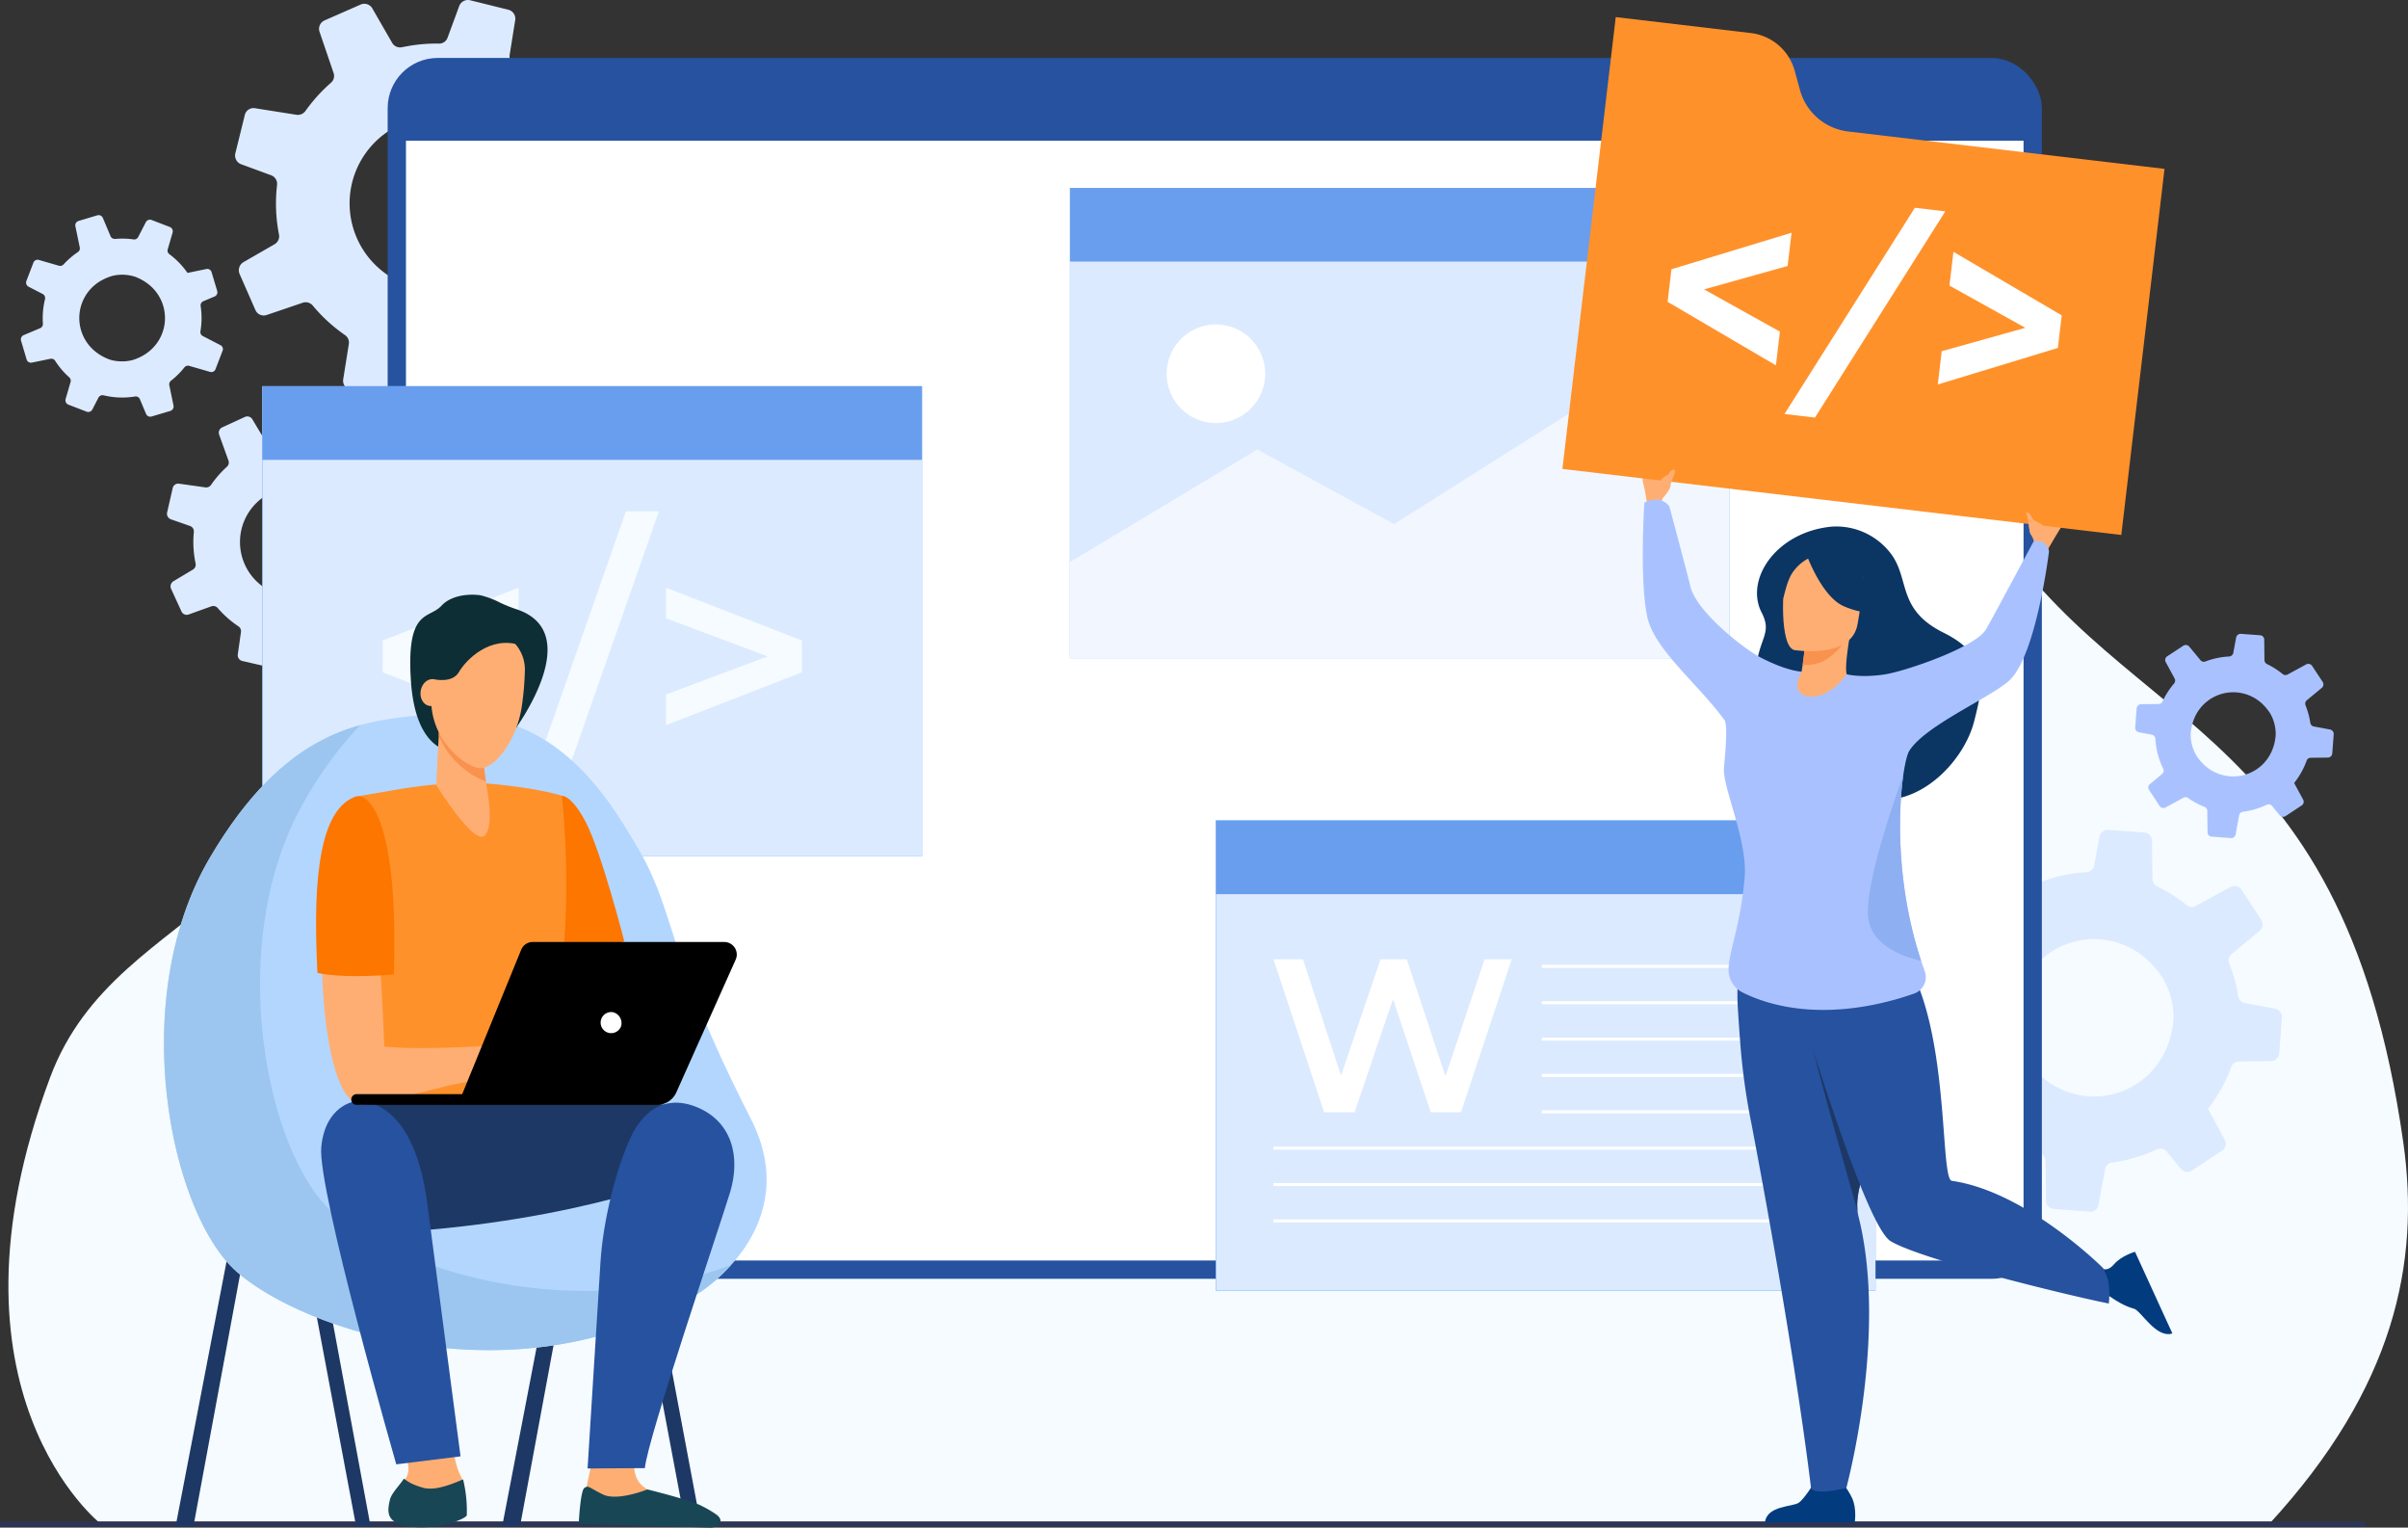
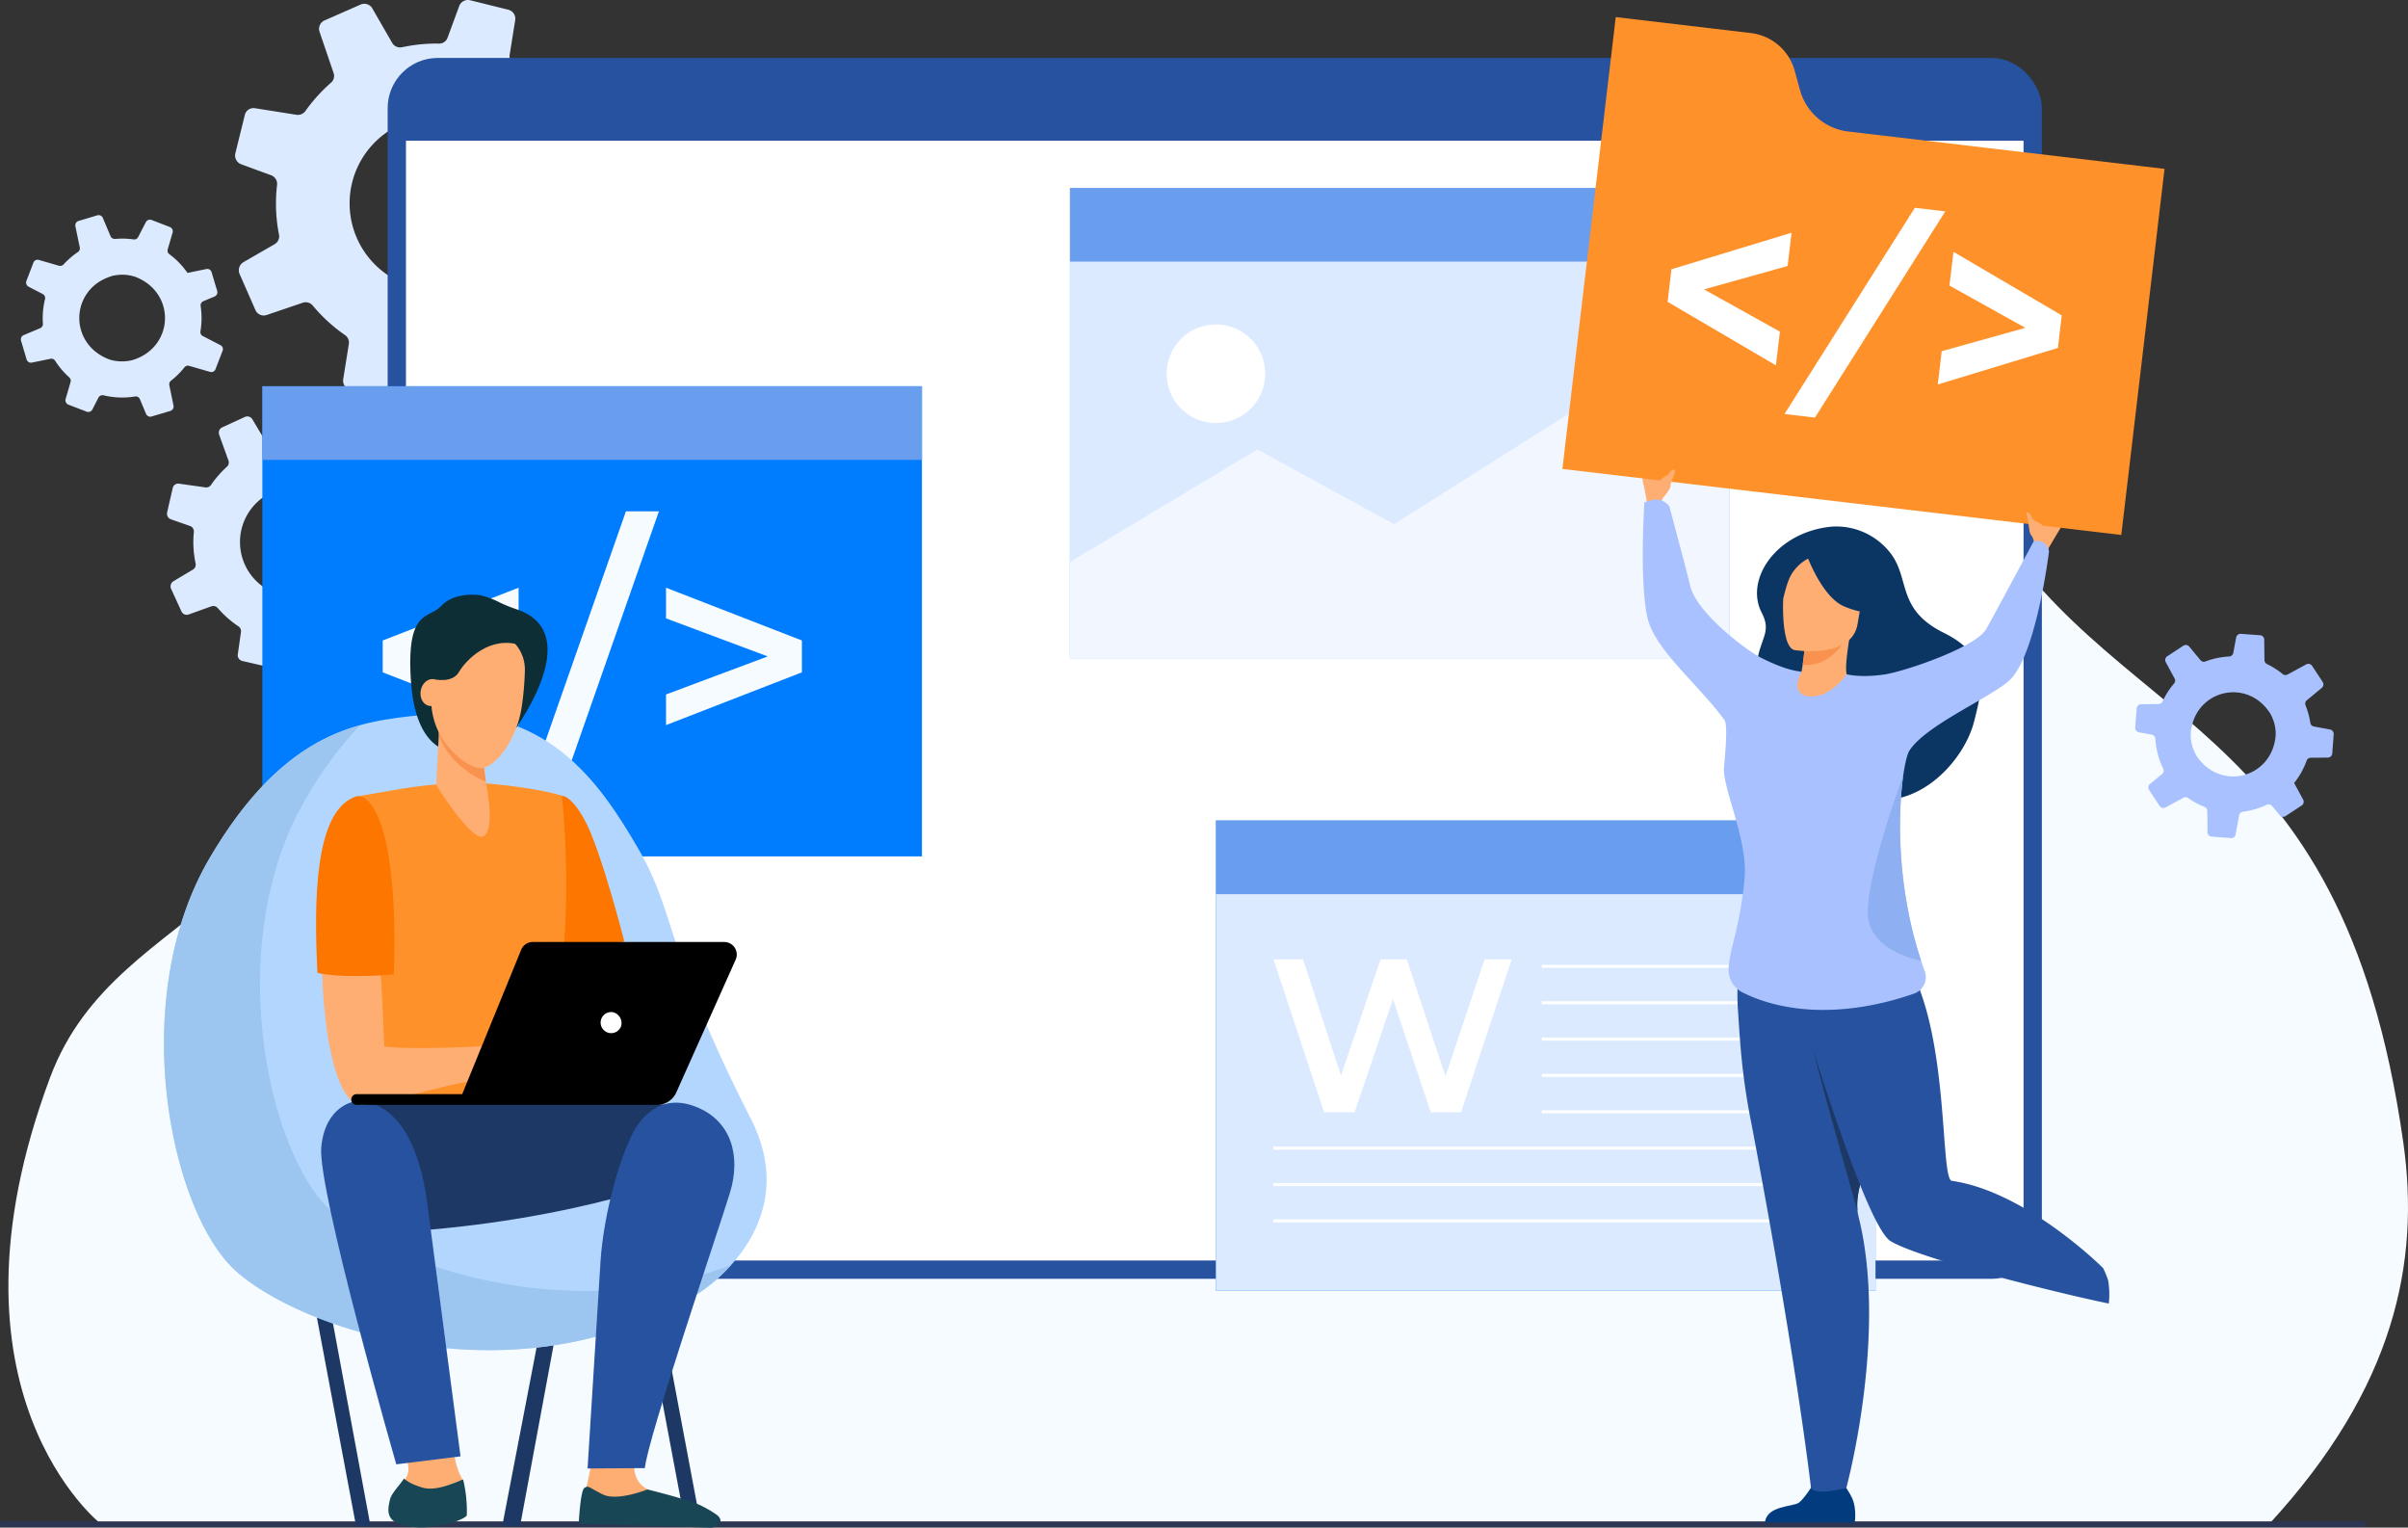
<svg xmlns="http://www.w3.org/2000/svg" width="789.063" height="500.452" viewBox="0 0 789.063 500.452">
  <rect x="0" y="0" width="789.063" height="500.452" fill="#333333" stroke="none" />
  <g id="Group_42390" data-name="Group 42390" transform="translate(-13.627 -15.201)">
    <path id="Path_31245" data-name="Path 31245" d="M46.288,504.517S-8.98,461.355,29.557,358.183c22.719-60.825,99.36-51.486,95.483-160.732S191.8,40.583,318.441,90.166c91.39,35.783,228.427-126.123,341.713,77.41,43.693,78.5,120.158,68.328,140.515,211.885,5.565,39.239-2.782,80.321-44.012,125.055Z" transform="translate(0.48 10.022)" fill="#f5fbff" />
    <g id="Group_42373" data-name="Group 42373" transform="translate(639.751 222.84)">
-       <path id="Path_31246" data-name="Path 31246" d="M549.27,346.023l10.967-5.944a2.764,2.764,0,0,1,2.88.178q1.624,1.144,3.365,2.17a46.58,46.58,0,0,0,6.606,3.239,2.727,2.727,0,0,1,1.75,2.529l.147,13.035a2.678,2.678,0,0,0,2.5,2.653l11.885.9a2.649,2.649,0,0,0,2.795-2.146l2.19-11.8a2.66,2.66,0,0,1,2.328-2.183,48.232,48.232,0,0,0,14.581-4.276,2.744,2.744,0,0,1,3.263.735l4.642,5.637a2.774,2.774,0,0,0,3.623.552l9.872-6.526a2.445,2.445,0,0,0,.536-.457,2.658,2.658,0,0,0,.356-3.075l-4.43-8.2-1.084-2a47.9,47.9,0,0,0,3.82-5.554,48.448,48.448,0,0,0,3.826-8.14,2.656,2.656,0,0,1,2.483-1.777l10.5-.107a2.756,2.756,0,0,0,2.719-2.554l.687-9.086.19-2.6a2.793,2.793,0,0,0-2.268-2.962l-9.862-1.838a2.653,2.653,0,0,1-2.189-2.236,47.879,47.879,0,0,0-2.613-9.892,8,8,0,0,0-.3-.808,1.491,1.491,0,0,1-.091-.275,2.72,2.72,0,0,1,.9-2.879l9.136-7.558a1.932,1.932,0,0,0,.287-.272,2.769,2.769,0,0,0,.259-3.339l-6.491-9.85a2.752,2.752,0,0,0-3.6-.9l-11.436,6.205a2.661,2.661,0,0,1-3-.3,48.626,48.626,0,0,0-6.076-4.222q-1.724-1.015-3.5-1.867a2.806,2.806,0,0,1-1.582-2.493l-.145-12.529a2.676,2.676,0,0,0-2.473-2.64l-11.759-.87a2.8,2.8,0,0,0-2.968,2.28l-1.735,9.338a2.746,2.746,0,0,1-2.539,2.249,48.037,48.037,0,0,0-14.5,3.042,2.732,2.732,0,0,1-3.105-.815l-6.807-8.238a2.826,2.826,0,0,0-3.714-.558l-9.819,6.462a2.7,2.7,0,0,0-.889,3.551l.254.482,5.152,9.521a2.76,2.76,0,0,1-.342,3.132l-.007.011a47.853,47.853,0,0,0-4.924,6.893c-.78,1.326-1.475,2.669-2.124,4.041a2.708,2.708,0,0,1-2.433,1.585l-10.659.108a2.8,2.8,0,0,0-2.77,2.587l-.873,11.709a3.083,3.083,0,0,0,.1.959,2.791,2.791,0,0,0,2.137,1.951l7.881,1.447a2.785,2.785,0,0,1,2.081,1.777,2.985,2.985,0,0,1,.156.756,47.89,47.89,0,0,0,4.79,18.325,2.68,2.68,0,0,1-.7,3.264l-7.4,6.114a2.742,2.742,0,0,0-.545,3.611l.149.23,6.318,9.607A2.79,2.79,0,0,0,549.27,346.023Zm60.308-62.378a32.1,32.1,0,0,1,3.707,4.677,25.186,25.186,0,0,1,3.443,13.285c-.029.425-.069.843-.11,1.261-2.8,25.422-33.948,33.2-48.331,11.612a26.1,26.1,0,0,1-3.587-11.348,17.037,17.037,0,0,1,0-2.526,29.6,29.6,0,0,1,2.429-9.766A25.84,25.84,0,0,1,609.578,283.645Z" transform="translate(-530.654 -175.47)" fill="#dceaff" />
      <path id="Path_31247" data-name="Path 31247" d="M601.334,243.546l5.867-3.18a1.478,1.478,0,0,1,1.54.1q.868.612,1.8,1.16a24.767,24.767,0,0,0,3.535,1.733,1.459,1.459,0,0,1,.935,1.354l.079,6.973a1.435,1.435,0,0,0,1.336,1.421l6.359.48a1.417,1.417,0,0,0,1.494-1.148l1.172-6.314a1.424,1.424,0,0,1,1.245-1.169,25.751,25.751,0,0,0,7.8-2.288,1.468,1.468,0,0,1,1.745.394l2.484,3.015a1.485,1.485,0,0,0,1.939.3l5.281-3.491a1.275,1.275,0,0,0,.287-.245,1.423,1.423,0,0,0,.191-1.645l-2.371-4.385-.58-1.068a25.793,25.793,0,0,0,4.091-7.325,1.421,1.421,0,0,1,1.328-.951l5.618-.058a1.472,1.472,0,0,0,1.453-1.366l.368-4.861.1-1.393a1.5,1.5,0,0,0-1.214-1.585l-5.276-.983a1.419,1.419,0,0,1-1.171-1.2,25.63,25.63,0,0,0-1.4-5.292,4.387,4.387,0,0,0-.16-.432.8.8,0,0,1-.048-.147,1.455,1.455,0,0,1,.483-1.54l4.889-4.044a1.1,1.1,0,0,0,.154-.145,1.483,1.483,0,0,0,.138-1.786l-3.472-5.27a1.474,1.474,0,0,0-1.929-.484L641.311,200a1.423,1.423,0,0,1-1.6-.159,25.941,25.941,0,0,0-3.25-2.259q-.923-.543-1.871-1a1.5,1.5,0,0,1-.845-1.335l-.077-6.7a1.433,1.433,0,0,0-1.324-1.412l-6.291-.465a1.5,1.5,0,0,0-1.588,1.219l-.929,5a1.47,1.47,0,0,1-1.358,1.2,25.749,25.749,0,0,0-7.759,1.628,1.46,1.46,0,0,1-1.66-.436l-3.643-4.407a1.509,1.509,0,0,0-1.986-.3l-5.253,3.457a1.444,1.444,0,0,0-.476,1.9l.137.258,2.755,5.094a1.474,1.474,0,0,1-.183,1.675l0,.007a25.5,25.5,0,0,0-2.634,3.688c-.417.708-.79,1.428-1.136,2.162a1.45,1.45,0,0,1-1.3.848l-5.7.058a1.5,1.5,0,0,0-1.482,1.383l-.466,6.265a1.623,1.623,0,0,0,.053.513,1.491,1.491,0,0,0,1.142,1.044l4.217.774a1.491,1.491,0,0,1,1.114.951,1.634,1.634,0,0,1,.083.4,25.6,25.6,0,0,0,2.561,9.8,1.443,1.443,0,0,1-.2,1.573,1.616,1.616,0,0,1-.178.173l-3.961,3.272a1.467,1.467,0,0,0-.292,1.932l.08.122,3.38,5.141A1.493,1.493,0,0,0,601.334,243.546ZM633.6,210.174a17.2,17.2,0,0,1,1.984,2.5,13.468,13.468,0,0,1,1.842,7.107c-.015.228-.036.452-.059.675-1.5,13.6-18.161,17.759-25.856,6.212a14,14,0,0,1-1.919-6.071,9.131,9.131,0,0,1,0-1.351,15.842,15.842,0,0,1,1.3-5.225A13.822,13.822,0,0,1,633.6,210.174Z" transform="translate(-517.841 -186.66)" fill="#a9c2ff" />
    </g>
    <path id="Path_31248" data-name="Path 31248" d="M90.237,301.291l4.111-2.228a1.037,1.037,0,0,1,1.08.067q.609.429,1.262.814a17.392,17.392,0,0,0,2.477,1.213,1.025,1.025,0,0,1,.656.949l.055,4.886a1,1,0,0,0,.936,1l4.457.337a.994.994,0,0,0,1.048-.805l.821-4.425a1,1,0,0,1,.873-.819,18.077,18.077,0,0,0,5.466-1.6,1.03,1.03,0,0,1,1.223.276l1.74,2.113a1.04,1.04,0,0,0,1.359.207l3.7-2.446a.955.955,0,0,0,.2-.172,1,1,0,0,0,.133-1.153l-1.662-3.074-.407-.748a17.722,17.722,0,0,0,1.433-2.082,18.16,18.16,0,0,0,1.435-3.052,1,1,0,0,1,.93-.666l3.937-.04a1.034,1.034,0,0,0,1.02-.958l.258-3.407.071-.976a1.047,1.047,0,0,0-.851-1.111l-3.7-.689a1,1,0,0,1-.821-.839,17.974,17.974,0,0,0-.98-3.708,3.1,3.1,0,0,0-.113-.3.6.6,0,0,1-.034-.1,1.019,1.019,0,0,1,.339-1.079l3.426-2.834a.789.789,0,0,0,.108-.1,1.038,1.038,0,0,0,.1-1.251l-2.434-3.694a1.031,1.031,0,0,0-1.351-.339l-4.287,2.326a1,1,0,0,1-1.125-.111,18.242,18.242,0,0,0-2.278-1.583q-.647-.38-1.31-.7a1.05,1.05,0,0,1-.593-.935l-.055-4.7a1,1,0,0,0-.928-.989l-4.408-.327a1.049,1.049,0,0,0-1.113.855l-.652,3.5a1.031,1.031,0,0,1-.952.843,18.008,18.008,0,0,0-5.436,1.141,1.027,1.027,0,0,1-1.165-.306l-2.552-3.088a1.058,1.058,0,0,0-1.393-.21l-3.681,2.422a1.012,1.012,0,0,0-.333,1.332l.094.18,1.933,3.57a1.034,1.034,0,0,1-.128,1.173l0,0a17.935,17.935,0,0,0-1.846,2.584c-.293.5-.553,1-.8,1.515a1.012,1.012,0,0,1-.912.593l-4,.041a1.051,1.051,0,0,0-1.039.97l-.327,4.39a1.136,1.136,0,0,0,.038.36,1.044,1.044,0,0,0,.8.731l2.955.543a1.043,1.043,0,0,1,.781.666,1.144,1.144,0,0,1,.058.283,17.948,17.948,0,0,0,1.8,6.87,1.013,1.013,0,0,1-.139,1.1,1.078,1.078,0,0,1-.125.121l-2.776,2.292a1.027,1.027,0,0,0-.2,1.354l.056.086,2.369,3.6A1.046,1.046,0,0,0,90.237,301.291ZM112.848,277.9a11.875,11.875,0,0,1,1.39,1.754,9.431,9.431,0,0,1,1.291,4.98c-.011.16-.025.317-.041.473-1.049,9.531-12.728,12.447-18.122,4.354a9.808,9.808,0,0,1-1.344-4.254,6.328,6.328,0,0,1,0-.947,11.1,11.1,0,0,1,.912-3.662A9.686,9.686,0,0,1,112.848,277.9Z" transform="translate(14.693 51.955)" fill="#dceaff" />
    <g id="Group_42374" data-name="Group 42374" transform="translate(20.46 15.201)">
      <path id="Path_31249" data-name="Path 31249" d="M127,202.367l-2.929-8.153a1.921,1.921,0,0,1,.425-1.958q.957-.994,1.843-2.083a32.18,32.18,0,0,0,2.917-4.195,1.892,1.892,0,0,1,1.919-.935l8.965,1.268a1.859,1.859,0,0,0,2.083-1.436l1.864-8.064a1.838,1.838,0,0,0-1.18-2.143l-7.873-2.743a1.847,1.847,0,0,1-1.255-1.827,33.486,33.486,0,0,0-1.4-10.458,1.908,1.908,0,0,1,.848-2.163l4.357-2.6a1.925,1.925,0,0,0,.759-2.429l-3.443-7.461a1.725,1.725,0,0,0-.258-.418,1.847,1.847,0,0,0-2.073-.567l-6.093,2.181-1.485.534a33.153,33.153,0,0,0-3.411-3.206,33.577,33.577,0,0,0-5.186-3.48,1.847,1.847,0,0,1-.959-1.892l1.029-7.219a1.916,1.916,0,0,0-1.468-2.135l-6.166-1.425-1.768-.4a1.938,1.938,0,0,0-2.271,1.247l-2.3,6.577a1.843,1.843,0,0,1-1.766,1.268,33.228,33.228,0,0,0-7.064.756,5.774,5.774,0,0,0-.586.121,1.015,1.015,0,0,1-.2.033A1.889,1.889,0,0,1,91,136.039l-4.229-7.065a1.473,1.473,0,0,0-.157-.226,1.922,1.922,0,0,0-2.265-.528L76.9,131.64a1.914,1.914,0,0,0-1,2.381l3.059,8.5a1.847,1.847,0,0,1-.518,2.028,33.719,33.719,0,0,0-3.535,3.727q-.879,1.077-1.649,2.2a1.948,1.948,0,0,1-1.878.823l-8.616-1.216a1.858,1.858,0,0,0-2.072,1.422l-1.831,7.981a1.943,1.943,0,0,0,1.253,2.277l6.228,2.173a1.906,1.906,0,0,1,1.278,1.979,33.382,33.382,0,0,0,.567,10.275,1.9,1.9,0,0,1-.886,2.045l-6.37,3.809a1.962,1.962,0,0,0-.774,2.491l3.405,7.419a1.875,1.875,0,0,0,2.345.983l.357-.124,7.077-2.538a1.918,1.918,0,0,1,2.113.564l.007.006a33.261,33.261,0,0,0,4.216,4.1c.828.675,1.677,1.293,2.55,1.882a1.88,1.88,0,0,1,.833,1.837L82.015,206a1.945,1.945,0,0,0,1.486,2.173L91.448,210a2.089,2.089,0,0,0,.668.033,1.938,1.938,0,0,0,1.563-1.262l1.821-5.258a1.934,1.934,0,0,1,1.439-1.242,2.055,2.055,0,0,1,.534-.028,33.274,33.274,0,0,0,13.083-1.364,1.872,1.872,0,0,1,1.98.563,2.1,2.1,0,0,1,.188.263l3.42,5.724a1.9,1.9,0,0,0,2.422.753l.173-.077L126,204.781A1.937,1.937,0,0,0,127,202.367Zm-36.49-47.95a22.2,22.2,0,0,1,3.6-2.054,17.487,17.487,0,0,1,9.482-.969c.288.064.572.136.854.208,17.158,4.589,19.225,26.79,2.9,34.4a18.138,18.138,0,0,1-8.167,1.27,11.825,11.825,0,0,1-1.734-.265,20.563,20.563,0,0,1-6.449-2.695A17.944,17.944,0,0,1,90.511,154.417Z" transform="translate(-10.926 8.37)" fill="#dceaff" />
      <path id="Path_31250" data-name="Path 31250" d="M69.292,135.777l-1.376-6.657a1.507,1.507,0,0,1,.546-1.475q.854-.667,1.662-1.414a25.334,25.334,0,0,0,2.73-2.937,1.484,1.484,0,0,1,1.595-.515l6.824,1.974a1.46,1.46,0,0,0,1.778-.885l2.337-6.06a1.442,1.442,0,0,0-.679-1.795l-5.814-3a1.45,1.45,0,0,1-.773-1.559,26.258,26.258,0,0,0,.063-8.28,1.494,1.494,0,0,1,.9-1.586l3.671-1.536a1.512,1.512,0,0,0,.859-1.8l-1.852-6.176a1.281,1.281,0,0,0-.154-.352,1.45,1.45,0,0,0-1.549-.67l-4.974,1.022-1.211.251a25.97,25.97,0,0,0-2.3-2.866,26.35,26.35,0,0,0-3.645-3.277,1.45,1.45,0,0,1-.536-1.574l1.6-5.5a1.5,1.5,0,0,0-.9-1.82L63.454,75.5l-1.33-.509a1.521,1.521,0,0,0-1.9.718l-2.512,4.856a1.446,1.446,0,0,1-1.511.791,25.991,25.991,0,0,0-5.571-.193,4.572,4.572,0,0,0-.469.028.763.763,0,0,1-.157,0,1.481,1.481,0,0,1-1.36-.925l-2.506-5.956a1.106,1.106,0,0,0-.1-.193,1.507,1.507,0,0,0-1.7-.66L38.179,75.3A1.5,1.5,0,0,0,37.14,77.04l1.437,6.943a1.449,1.449,0,0,1-.626,1.519,26.459,26.459,0,0,0-3.158,2.506q-.8.739-1.525,1.53a1.527,1.527,0,0,1-1.55.432l-6.56-1.9a1.457,1.457,0,0,0-1.766.876l-2.3,6a1.526,1.526,0,0,0,.723,1.907l4.6,2.375a1.5,1.5,0,0,1,.774,1.678,26.19,26.19,0,0,0-.694,8.045,1.49,1.49,0,0,1-.914,1.492l-5.37,2.255a1.541,1.541,0,0,0-.876,1.85l1.827,6.139a1.47,1.47,0,0,0,1.712,1.023l.291-.057,5.779-1.19a1.5,1.5,0,0,1,1.579.671l0,.006a26.2,26.2,0,0,0,2.822,3.654c.569.615,1.161,1.189,1.774,1.744a1.477,1.477,0,0,1,.444,1.519l-1.622,5.578a1.528,1.528,0,0,0,.914,1.853l5.971,2.3a1.677,1.677,0,0,0,.516.1,1.525,1.525,0,0,0,1.355-.808l1.995-3.885a1.522,1.522,0,0,1,1.255-.807,1.6,1.6,0,0,1,.419.039,26.089,26.089,0,0,0,10.313.384,1.471,1.471,0,0,1,1.476.656,1.518,1.518,0,0,1,.116.225l2.026,4.823a1.494,1.494,0,0,0,1.8.854l.143-.042,6.007-1.784A1.521,1.521,0,0,0,69.292,135.777ZM46.236,94.5a17.462,17.462,0,0,1,3.024-1.2,13.708,13.708,0,0,1,7.473.294c.217.081.429.168.641.256,12.822,5.459,11.978,22.935-1.546,27.043a14.235,14.235,0,0,1-6.485.086,9.129,9.129,0,0,1-1.318-.4,16.1,16.1,0,0,1-4.713-2.8A14.079,14.079,0,0,1,46.236,94.5Z" transform="translate(-19.269 -2.919)" fill="#dceaff" />
      <path id="Path_31251" data-name="Path 31251" d="M183.793,134.88l-4.41-12.949a3.032,3.032,0,0,1,.722-3.081q1.537-1.546,2.965-3.241a50.92,50.92,0,0,0,4.717-6.547,2.989,2.989,0,0,1,3.055-1.427l14.122,2.237a2.936,2.936,0,0,0,3.328-2.211l3.153-12.685a2.9,2.9,0,0,0-1.807-3.415L197.28,87.024a2.917,2.917,0,0,1-1.934-2.917,52.867,52.867,0,0,0-1.942-16.55,3.011,3.011,0,0,1,1.394-3.393l6.949-3.983a3.042,3.042,0,0,0,1.263-3.816l-5.241-11.872a2.613,2.613,0,0,0-.4-.665,2.916,2.916,0,0,0-3.259-.951l-9.677,3.283-2.357.805a52.326,52.326,0,0,0-5.3-5.15,53.016,53.016,0,0,0-8.1-5.632,2.917,2.917,0,0,1-1.465-3.011L169.03,21.8a3.022,3.022,0,0,0-2.261-3.409l-9.7-2.414-2.78-.684a3.06,3.06,0,0,0-3.618,1.909l-3.8,10.325a2.91,2.91,0,0,1-2.819,1.957,52.42,52.42,0,0,0-11.175,1.006,9.29,9.29,0,0,0-.928.176,1.622,1.622,0,0,1-.314.047,2.981,2.981,0,0,1-2.946-1.506L122.2,17.939a2.183,2.183,0,0,0-.242-.361,3.034,3.034,0,0,0-3.562-.893l-11.844,5.206a3.019,3.019,0,0,0-1.641,3.731l4.607,13.5a2.919,2.919,0,0,1-.872,3.19,53.248,53.248,0,0,0-5.681,5.792q-1.413,1.677-2.662,3.437A3.075,3.075,0,0,1,97.314,52.8L83.741,50.651a2.934,2.934,0,0,0-3.308,2.19l-3.1,12.552a3.066,3.066,0,0,0,1.919,3.628l9.778,3.593a3.015,3.015,0,0,1,1.964,3.158,52.721,52.721,0,0,0,.624,16.24,3,3,0,0,1-1.452,3.207l-10.158,5.846a3.1,3.1,0,0,0-1.286,3.913l5.182,11.8a2.959,2.959,0,0,0,3.675,1.613l.567-.185,11.242-3.821a3.027,3.027,0,0,1,3.322.946l.011.01a52.476,52.476,0,0,0,6.548,6.59c1.29,1.087,2.615,2.087,3.978,3.04a2.97,2.97,0,0,1,1.267,2.922l-1.843,11.545a3.072,3.072,0,0,0,2.289,3.47l12.5,3.1a3.3,3.3,0,0,0,1.055.069,3.058,3.058,0,0,0,2.5-1.951l3.013-8.255a3.056,3.056,0,0,1,2.3-1.923,3.273,3.273,0,0,1,.845-.03,52.509,52.509,0,0,0,20.693-1.809,2.955,2.955,0,0,1,3.11.942,3,3,0,0,1,.291.42l5.25,9.127a3.007,3.007,0,0,0,3.8,1.255l.276-.12,11.548-5.064A3.06,3.06,0,0,0,183.793,134.88ZM127.437,58.211a35.127,35.127,0,0,1,5.738-3.149,27.615,27.615,0,0,1,15-1.281c.454.11.9.23,1.344.351,26.97,7.7,29.652,42.807,3.671,54.389a28.641,28.641,0,0,1-12.93,1.794,18.647,18.647,0,0,1-2.731-.466,32.456,32.456,0,0,1-10.112-4.423A28.337,28.337,0,0,1,127.437,58.211Z" transform="translate(-7.037 -15.201)" fill="#dceaff" />
    </g>
    <path id="Path_31252" data-name="Path 31252" d="M128.044,221.383c3.307-16.777,31.454-13.577,31.454-13.577s20.883,27.494,26.419,27.8-13.264-26.993-13.264-26.993c10.561-1.773,38.573,9.366,38.573,9.366s.637,33.736,6.078,32.667-2.089-29.844-2.089-29.844c10.507,2.368,20.952,13.7,20.952,13.7,13.374,18.713-11.345,34.919-11.345,34.919s.473,11.687,8.614,24.562h0a39.8,39.8,0,0,1,3.744,6.439l-2.806.2q-.421-1.1-.913-2.124a.017.017,0,0,0-.006-.012l-.015-.029c-.223-.42-.543-1.017-.939-1.745l0,0v0c-.975-1.619-1.641-2.818-2.07-3.686l0-.008c-2.937-5.087-7.117-11.691-9.686-12.958a5.481,5.481,0,0,0,.511-1.33c-.163.424-.333.866-.511,1.33-4.082,10.627-27.974,14.022-41.544,12.214s-8-5.99-1.228-12.617,21.981-6.071,26.273-8.783-2.394-4.659-11.265-3.348-12.707,10.541-27.018,12.921-27.185-23.951-27.185-23.951c10.164,2.392,27.617-4.345,28.064-7.824s-25.943-1.286-30.132-2.027S124.737,238.16,128.044,221.383Z" transform="translate(23.975 40.59)" fill="#dceaff" />
    <rect id="Rectangle_40308" data-name="Rectangle 40308" width="775.27" height="1.835" rx="0.731" transform="translate(13.627 513.621)" fill="#2d3554" />
    <g id="Group_42382" data-name="Group 42382" transform="translate(99.599 37.183)">
      <g id="Group_42375" data-name="Group 42375" transform="translate(44.059)">
        <rect id="Rectangle_40309" data-name="Rectangle 40309" width="536.054" height="393.966" rx="13.179" fill="#007cff" />
        <rect id="Rectangle_40310" data-name="Rectangle 40310" width="536.054" height="393.966" rx="13.431" fill="#fff" stroke="#26529f" stroke-width="6" />
        <path id="Rectangle_40311" data-name="Rectangle 40311" d="M11.827,0h512.4a11.827,11.827,0,0,1,11.827,11.827v12.3a0,0,0,0,1,0,0H0a0,0,0,0,1,0,0v-12.3A11.827,11.827,0,0,1,11.827,0Z" fill="#26529f" />
      </g>
      <g id="Group_42376" data-name="Group 42376" transform="translate(264.654 39.592)">
        <rect id="Rectangle_40312" data-name="Rectangle 40312" width="216.134" height="154.026" transform="translate(0.003 0.001)" fill="#007cff" />
        <rect id="Rectangle_40313" data-name="Rectangle 40313" width="216.149" height="154.035" fill="#dceaff" />
        <rect id="Rectangle_40314" data-name="Rectangle 40314" width="216.134" height="24.125" transform="translate(0.003 0.001)" fill="#699dee" />
        <path id="Path_31253" data-name="Path 31253" d="M303.159,176.971l61.391-36.877,44.78,24.447,68.585-43.3,41.393,30.871v56.317H303.159Z" transform="translate(-303.159 -54.399)" fill="#fff" opacity="0.63" />
        <path id="Path_31254" data-name="Path 31254" d="M361.6,119.122a16.145,16.145,0,1,1-16.145-16.146A16.145,16.145,0,0,1,361.6,119.122Z" transform="translate(-297.642 -58.253)" fill="#fff" />
      </g>
      <g id="Group_42379" data-name="Group 42379" transform="translate(312.463 246.826)">
        <rect id="Rectangle_40315" data-name="Rectangle 40315" width="216.134" height="154.026" fill="#007cff" />
        <rect id="Rectangle_40316" data-name="Rectangle 40316" width="216.134" height="154.026" fill="#dceaff" />
        <g id="Group_42377" data-name="Group 42377" transform="translate(18.859 45.465)">
          <path id="Path_31255" data-name="Path 31255" d="M436.269,274.714l-16.614,50.131h-9.883l-12.39-37.1-12.6,37.1h-9.954l-16.614-50.131h9.669l12.46,38.1,12.961-38.1h8.593l12.676,38.314,12.819-38.314Z" transform="translate(-358.211 -274.714)" fill="#fff" />
        </g>
        <rect id="Rectangle_40317" data-name="Rectangle 40317" width="216.134" height="24.125" fill="#699dee" />
        <g id="Group_42378" data-name="Group 42378" transform="translate(18.859 47.779)">
          <line id="Line_4" data-name="Line 4" x2="90.485" transform="translate(87.93)" fill="#fff" stroke="#fff" stroke-width="1" />
          <line id="Line_5" data-name="Line 5" x2="90.485" transform="translate(87.93 11.913)" fill="#fff" stroke="#fff" stroke-width="1" />
          <line id="Line_6" data-name="Line 6" x2="90.485" transform="translate(87.93 23.825)" fill="#fff" stroke="#fff" stroke-width="1" />
          <line id="Line_7" data-name="Line 7" x2="90.485" transform="translate(87.93 35.738)" fill="#fff" stroke="#fff" stroke-width="1" />
          <line id="Line_8" data-name="Line 8" x2="90.485" transform="translate(87.93 47.651)" fill="#fff" stroke="#fff" stroke-width="1" />
          <line id="Line_9" data-name="Line 9" x2="178.415" transform="translate(0 59.563)" fill="#fff" stroke="#fff" stroke-width="1" />
          <line id="Line_10" data-name="Line 10" x2="178.415" transform="translate(0 71.476)" fill="#fff" stroke="#fff" stroke-width="1" />
          <line id="Line_11" data-name="Line 11" x2="178.415" transform="translate(0 83.389)" fill="#fff" stroke="#fff" stroke-width="1" />
        </g>
      </g>
      <g id="Group_42381" data-name="Group 42381" transform="translate(0 104.547)">
        <rect id="Rectangle_40318" data-name="Rectangle 40318" width="216.134" height="154.026" fill="#007cff" />
-         <rect id="Rectangle_40319" data-name="Rectangle 40319" width="216.134" height="154.026" fill="#dceaff" />
        <g id="Group_42380" data-name="Group 42380" transform="translate(39.427 40.981)">
          <path id="Path_31256" data-name="Path 31256" d="M161.713,184.234,128.383,196.7l33.331,12.461v10.05l-44.537-17.294V191.479l44.537-17.292Z" transform="translate(-117.176 -149.163)" fill="#f5fbff" />
          <path id="Path_31257" data-name="Path 31257" d="M188.546,153.523h10.82l-31.882,91.009h-10.82Z" transform="translate(-108.844 -153.523)" fill="#f5fbff" />
          <path id="Path_31258" data-name="Path 31258" d="M238.377,191.479v10.435L193.84,219.209v-10.05L227.171,196.7,193.84,184.234V174.187Z" transform="translate(-100.999 -149.163)" fill="#f5fbff" />
        </g>
        <rect id="Rectangle_40320" data-name="Rectangle 40320" width="216.134" height="24.125" fill="#699dee" />
      </g>
    </g>
    <g id="Group_42386" data-name="Group 42386" transform="translate(525.597 20.801)">
      <g id="Group_42383" data-name="Group 42383" transform="translate(26.282 145.662)">
        <path id="Path_31259" data-name="Path 31259" d="M513.611,157.676a22.464,22.464,0,0,1,19.506,9.037c6.1,8.327,1.877,18.146,17.13,25.712s13.062,17.109,10.011,29.076-15.841,26.436-31.094,25.732-41.335-32.107-40.4-42.638,5.471-11.789,1.878-18.75C485.013,174.938,495.456,159.4,513.611,157.676Z" transform="translate(-451.625 -136.413)" fill="#0b3563" />
        <path id="Path_31260" data-name="Path 31260" d="M517.422,201.263a.792.792,0,0,0,.109-.176c-1.688-.6-1.835-3.07-.269-13.34l-.81.038-13.617.652s-.318,4.208-.893,8.131c-.114.781-.239,1.549-.373,2.273C491.322,209.041,513.378,213.657,517.422,201.263Z" transform="translate(-449.486 -130.054)" fill="#ffae73" />
        <path id="Path_31261" data-name="Path 31261" d="M491.21,429.777h29.418s.7-4.483-.831-7.885c-1.473-3.264-3.764-5.279-3.973-7.778-1.869,1.924-4.169,3.162-8.423,2.59-.521.844-3.363,5.366-5.1,6.616C500.375,424.7,491.8,424.209,491.21,429.777Z" transform="translate(-451.105 -82.289)" fill="#033c7e" />
        <path id="Path_31262" data-name="Path 31262" d="M527.313,342.1c-2.741,6.763-4.848,12.911-4.187,18.331a.15.15,0,0,0,0,.028,14.868,14.868,0,0,0,.328,1.769c9.654,38.6-4.03,88.863-4.03,88.863a56.709,56.709,0,0,1-6.233,1.069c-4.637.413-5.313-.966-5.313-.966s-4.6-40.989-19.508-119.344A217.31,217.31,0,0,1,484.6,304.21c-.235-3.013-.46-6.364-.708-10.292-.676-10.559.924-28.332,8.85-33,3.605-2.13,8.513-1.544,15.112,3.651.521.413,1.014.9,1.6,1.319C549.984,295.063,535.691,321.461,527.313,342.1Z" transform="translate(-452.678 -114.859)" fill="#26529f" />
        <path id="Path_31263" data-name="Path 31263" d="M518.93,353.017c-.455-1.591-15.036-52.529-15.28-56.4-.53-8.32,18.739,14.657,19.467,38.066C520.376,341.449,518.269,347.6,518.93,353.017Z" transform="translate(-448.482 -107.448)" fill="#1e3865" />
-         <path id="Path_31264" data-name="Path 31264" d="M606.411,380.586l-12.245-26.749s-4.369,1.224-6.823,4.037c-2.355,2.7-4.06,2.217-9.425-1.505,2.02,3.118,2.292,4.957,3.542,9.062.986.122,6.594,5.55,12.34,7.044C596.092,373.073,601.1,382.365,606.411,380.586Z" transform="translate(-432.808 -95.008)" fill="#033c7e" />
        <path id="Path_31265" data-name="Path 31265" d="M495.622,271.59s26.361,91.639,36.02,97.538,57.414,17.631,71.515,20.447a27.229,27.229,0,0,0-.233-7.666,33.87,33.87,0,0,0-1.62-3.932s-25.076-25.086-49.582-28.6c-5.132-.738,2.059-80.868-32.748-84.009C487.177,262.5,495.622,271.59,495.622,271.59Z" transform="translate(-450.388 -113.794)" fill="#26529f" />
        <path id="Path_31266" data-name="Path 31266" d="M464.251,153.691s.59-2.938,1.253-5.18c.293-.992-1.752-7.507-3.168-8.309s-5.1,3.586-4.061,6.955c.537,1.731,1.417,7.362,1.417,7.362Z" transform="translate(-458.093 -140.107)" fill="#ffae73" />
        <path id="Path_31267" data-name="Path 31267" d="M563.948,157.1c.18.372.431,1.037.654,1.663,0-.171.007-.339.008-.5.012-1.246,4.662-8.024,6.573-8.448s4.61,5.925,2.222,9.435c-1.226,1.8-4.931,8.229-4.931,8.229l-4.1-2.478a5.737,5.737,0,0,0-1.132-3.13c-.558-.706-.58-4.03-.779-5.481C562.461,156.38,563.283,155.723,563.948,157.1Z" transform="translate(-436.07 -138.064)" fill="#ffae73" />
        <path id="Path_31268" data-name="Path 31268" d="M502.3,188.43s-.318,4.208-.893,8.131c7.433.893,12.35-5.278,14.509-8.782Z" transform="translate(-448.953 -130.048)" fill="#f9924f" />
        <path id="Path_31269" data-name="Path 31269" d="M519.452,191.76s5.2-6.032,7.063-11.575c1.326-3.956,1.5-19.331-13.967-19.414a20.8,20.8,0,0,0-9.01,1.956c-3.617,1.732-9.074,5.819-5.726,19.755l.717,4.647Z" transform="translate(-449.932 -135.748)" fill="#0b3563" />
        <path id="Path_31270" data-name="Path 31270" d="M499.8,196.525s18.978,3.144,20.754-8.7,5.42-19.423-6.621-21.931-15.079,1.659-16.634,5.47S494.908,195.4,499.8,196.525Z" transform="translate(-450.075 -134.827)" fill="#ffae73" />
        <path id="Path_31271" data-name="Path 31271" d="M502.133,164.7s5.044,14.755,12.733,18,11.473,1.619,11.473,1.619a22.889,22.889,0,0,1-5.414-14.476S507.046,158.666,502.133,164.7Z" transform="translate(-448.8 -135.295)" fill="#0b3563" />
        <path id="Path_31272" data-name="Path 31272" d="M506.529,166.031a14.294,14.294,0,0,0-6.6,4.676c-2.039,2.463-2.758,5.886-3.672,9.271,0,0-2.519-10.034,2.686-14.723C504.459,160.281,506.529,166.031,506.529,166.031Z" transform="translate(-450.169 -135.228)" fill="#0b3563" />
        <path id="Path_31273" data-name="Path 31273" d="M591.248,167.414s-4.168,34.038-12.959,42.177c-6.1,5.647-27.687,14.756-32.849,23.152-.613,1-1.366,3.843-1.958,8.058-1.745,12.339-2.177,36.436,5.86,60.633q.559,1.68,1.173,3.362a5.687,5.687,0,0,1-3.378,7.365,96.805,96.805,0,0,1-15.9,4.157c-1.249.219-2.541.412-3.853.576-18.108,2.3-30.361-1.947-36.589-5.091a8.292,8.292,0,0,1-4.536-7.862c.374-6.719,3.736-13.362,5.251-29.512,1.148-12.254-7.214-29.535-6.766-36.057.176-2.577,1.451-14.026.154-15.8-8.614-11.827-23.1-23.157-25.323-33.958-2.567-12.452-.907-37.3-.907-37.3a14.226,14.226,0,0,1,4.018-1.014,5.928,5.928,0,0,1,4.163,2.246s6.463,24.2,6.789,25.831c1.717,8.683,18.231,21.262,23.231,23.787,5.476,2.77,9.853,4.253,13.3,4.574,0,0-4.073,7.034,1.952,8.011,7.253,1.173,12.851-7.163,12.851-7.163s4.4,1.239,12.339.07c6.581-.966,30.005-8.886,33.388-14.9,2.467-4.371,15.473-28.611,15.473-28.611a3.39,3.39,0,0,1,3.149.309A3.555,3.555,0,0,1,591.248,167.414Z" transform="translate(-458.083 -137.955)" fill="#a9c2ff" />
        <path id="Path_31274" data-name="Path 31274" d="M536.491,285.67s-16.29-2.793-17.372-14.388c-1.152-12.355,11.5-46.271,11.5-46.271l.011.027C528.886,237.377,528.453,261.473,536.491,285.67Z" transform="translate(-445.231 -122.191)" fill="#8eaff1" />
      </g>
      <g id="Group_42385" data-name="Group 42385">
        <path id="Path_31275" data-name="Path 31275" d="M514.23,43.673l-1.7-6.227a16.974,16.974,0,0,0-14.384-12.391l-44.273-5.23-3.318,28.093L436.39,167.852l183.142,21.632L633.7,69.55,530.06,57.309A18.681,18.681,0,0,1,514.23,43.673Z" transform="translate(-436.39 -19.825)" fill="#ff912b" />
        <g id="Group_42384" data-name="Group 42384" transform="translate(34.476 62.471)">
          <path id="Path_31276" data-name="Path 31276" d="M464.859,100.8l1.261-10.671,39.361-11.972-1.289,10.9-27.4,7.662,24.866,13.835-1.307,11.058Z" transform="translate(-464.859 -69.988)" fill="#fff" />
          <path id="Path_31277" data-name="Path 31277" d="M539.206,71.411l9.974,1.178-42.712,67.556-9.974-1.178Z" transform="translate(-458.184 -71.411)" fill="#fff" />
          <path id="Path_31278" data-name="Path 31278" d="M578.586,104.141l-1.261,10.67-39.36,11.972,1.287-10.9,27.405-7.661L541.792,94.385,543.1,83.327Z" transform="translate(-449.433 -68.897)" fill="#fff" />
        </g>
      </g>
      <path id="Path_31279" data-name="Path 31279" d="M563.033,160.1s-.539-4.716-1.009-5.6.7-1.135,1.7.88,2.992,1.407,3.989,3.4.117,2.523-1.114,2.405A17.659,17.659,0,0,1,563.033,160.1Z" transform="translate(-409.902 8.454)" fill="#ffae73" />
      <path id="Path_31280" data-name="Path 31280" d="M463.634,151.713s2.685-2.9,2.673-4.2,1.877-4.517,1.349-5.1-1.464.352-1.964,1.233-2.553.826-3.021,3.229A7.941,7.941,0,0,0,463.634,151.713Z" transform="translate(-430.865 6.002)" fill="#ffae73" />
    </g>
    <g id="Group_42389" data-name="Group 42389" transform="translate(67.362 210.029)">
-       <path id="Path_31281" data-name="Path 31281" d="M67.005,447.727H61.16L82.944,334.534l4.86.924Z" transform="translate(-57.332 -142.646)" fill="#1e3865" />
      <path id="Path_31282" data-name="Path 31282" d="M202.74,447.218l4.859-.924-21-111.76-4.86.924Z" transform="translate(-31.888 -142.646)" fill="#1e3865" />
      <path id="Path_31283" data-name="Path 31283" d="M155.377,447.727h-5.846l21.784-113.193,4.86.924Z" transform="translate(-38.685 -142.646)" fill="#1e3865" />
      <path id="Path_31284" data-name="Path 31284" d="M113.626,447.638l4.746.057L97.487,334.954l-4.86.924Z" transform="translate(-50.692 -142.558)" fill="#1e3865" />
      <path id="Path_31285" data-name="Path 31285" d="M142.135,208.737c-19.244,2.068-44.147,4.249-69.15,46.821C45.661,302.088,60.044,371.589,81.611,390.9s92.006,43.162,151.219,7.461c0,0,35.754-21.636,17.4-57.542-28.237-55.257-24.247-66.779-36.873-88.434S182.985,204.348,142.135,208.737Z" transform="translate(-57.999 -169.293)" fill="#b3d6ff" />
      <path id="Path_31286" data-name="Path 31286" d="M72.985,254.9c17.066-29.057,34.084-39.295,49.288-43.526A127.741,127.741,0,0,0,104.462,235.5c-27.325,46.528-12.941,116.029,8.626,135.344,19.127,17.127,76.686,37.814,130.768,17.379A55.032,55.032,0,0,1,232.83,397.7c-59.212,35.7-129.651,11.853-151.219-7.461S45.661,301.428,72.985,254.9Z" transform="translate(-57.999 -168.634)" fill="#9cc6ef" />
      <g id="Group_42388" data-name="Group 42388" transform="translate(49.836)">
-         <path id="Path_31287" data-name="Path 31287" d="M180.258,267.052l4.946,14.889-15.074-5.949Z" transform="translate(-84.175 -156.886)" fill="#f79c8d" />
        <path id="Path_31288" data-name="Path 31288" d="M167.338,230.464c1,.041,3.758.963,7.786,8.573,5.142,9.718,12.659,39.077,12.659,39.077l-22.435,8.356-2.882-6.129-4.747-47.176S167.06,230.452,167.338,230.464Z" transform="translate(-86.794 -164.606)" fill="#fc7600" />
        <path id="Path_31289" data-name="Path 31289" d="M148.106,226.969c6.415.008,22.289,1.881,29.656,4.234,0,0,5.412,46.518-4.873,81.867-2.3,7.913,1.9,32.8,1.9,32.8l-66.477-.877s7.875-60.168,4.908-69.887-3.037-43.589-3.037-43.589.455-.071,14.937-2.575A150.406,150.406,0,0,1,148.106,226.969Z" transform="translate(-97.218 -165.344)" fill="#ff912b" />
        <path id="Path_31290" data-name="Path 31290" d="M138.068,396.448s1.471,16.974,4.174,21.675-.142,12.691-.285,13.789-5.692,2.663-14.515,1.723-8.682-2.977-7.971-6.267,5.408-7.522,5.693-10.654-2.7-14.415-2.7-14.415Z" transform="translate(-94.927 -129.582)" fill="#ffae73" />
        <path id="Path_31291" data-name="Path 31291" d="M167.491,313.764s45.889-2.548,56.136,3.658-1.853,18.95-1.853,18.95-37.36,16.243-99.9,19.852c-14.811.855-16.087-38.618-13.317-41.884S167.491,313.764,167.491,313.764Z" transform="translate(-97.416 -147.249)" fill="#1e3865" />
        <path id="Path_31292" data-name="Path 31292" d="M126.436,431c-9.086-.968-7.962-5.431-7.23-8.82.459-2.122,3.065-4.622,4.619-6.989.813.648,2.134,1.79,6.079,2.955,4.1,1.21,9.714-1.184,13.293-2.685a43.922,43.922,0,0,1,1.215,11.72C144.266,428.309,135.521,431.965,126.436,431Z" transform="translate(-95.021 -125.627)" fill="#184655" />
        <path id="Path_31293" data-name="Path 31293" d="M135.293,346.514c1.833,13.873,10.911,82.938,10.911,82.938l-21.063,2.612s-25.9-90.146-24.573-103.935,11.023-14.947,11.023-14.947S130.441,309.789,135.293,346.514Z" transform="translate(-98.863 -147.169)" fill="#26529f" />
        <path id="Path_31294" data-name="Path 31294" d="M111.07,235.006c6.215-2.332,9.256,53.671,10.094,76.722,11.007,1.058,30.192.009,34.969-.351,2.246-.168,7.427-2.066,9.661-2.358a22.338,22.338,0,0,1,5.491-.26c.413.071,11.886,4.763,12.868,5.792,1.217,1.276,4.507,4.494,3.952,5.887s-6.329-3.879-6.329-3.879l-2.82-1.583c3.512,3.432,10.211,7.95,9.246,9.6-.941,1.6-6.984-2.982-11.291-6.107,3.695,3.338,8.283,9.308,7.226,10.239-.951.837-6.17-6.077-11.75-8.067-2.067-.737-4.127,1.305-5.754,1.551a11.68,11.68,0,0,1-4.214.235l-6.04-1.712c-2.058.185-2.11,1.4-4.188,1.846-2.412.513-6.37,1.054-9.442,1.8-17.692,4.322-23.592,6.33-29.009,6.326C97.331,330.678,96.381,240.516,111.07,235.006Z" transform="translate(-98.824 -163.663)" fill="#ffae73" />
        <path id="Path_31295" data-name="Path 31295" d="M99.6,288.494c-1.164-23.611-.993-52.713,12.242-57.678,5.223-1.959,14.429,9.82,12.774,58.159C117.551,289.557,107.177,290.027,99.6,288.494Z" transform="translate(-99.152 -164.574)" fill="#fc7600" />
        <path id="Path_31296" data-name="Path 31296" d="M164.44,270.032h-1.349l-20.282,49.844,1.4-.213Z" transform="translate(-89.94 -156.257)" fill="#f79c8d" />
        <path id="Path_31297" data-name="Path 31297" d="M188.512,408.437s-1.837,5.893,1.453,9.79,16.965,7.72,18.761,9.83a5.913,5.913,0,0,1,1.658,3.909l-38.379-1.057.418-11.591,1.768-8.331Z" transform="translate(-83.779 -127.052)" fill="#ffae73" />
        <path id="Path_31298" data-name="Path 31298" d="M192.727,418.279s-9.861,3.99-14.625,1.628-4.62-3.017-6-2.135-1.872,11.747-1.872,11.747l43.158,1.268c3-.069,4.522-2.28,2.082-4.174a35.1,35.1,0,0,0-4.706-2.8C207.39,421.878,192.727,418.279,192.727,418.279Z" transform="translate(-84.154 -125.162)" fill="#184655" />
        <path id="Path_31299" data-name="Path 31299" d="M186.929,324.477c2.966-6.243,9.712-14.37,21.584-9.475,11.322,4.668,14.36,16.144,10.788,27.893s-27.088,80.822-27.908,90.32l-18.777.124s3.413-54.692,4.251-67.912C177.672,352.706,181.8,335.282,186.929,324.477Z" transform="translate(-83.65 -147.084)" fill="#26529f" />
        <path id="Path_31300" data-name="Path 31300" d="M230.9,270.032H168.139a4.092,4.092,0,0,0-3.787,2.549l-19.325,47.295h-34.6a1.753,1.753,0,0,0-1.751,1.757h0a1.754,1.754,0,0,0,1.751,1.756h98.483a6.876,6.876,0,0,0,6.272-4.073l19.458-43.5A4.106,4.106,0,0,0,230.9,270.032Z" transform="translate(-97.143 -156.257)" />
        <path id="Path_31301" data-name="Path 31301" d="M182.886,293.572a3.456,3.456,0,1,1-2.589-4.521A3.694,3.694,0,0,1,182.886,293.572Z" transform="translate(-82.919 -152.256)" fill="#fff" />
        <g id="Group_42387" data-name="Group 42387" transform="translate(30.868)">
          <path id="Path_31302" data-name="Path 31302" d="M159.577,180.891a47.855,47.855,0,0,1-5.552-2.223,27.844,27.844,0,0,0-6.331-2.384c-3.5-.541-9.521-.18-12.844,3.424-4.14,4.492-11.5.811-10.014,24.333,1.677,26.624,16.481,23.7,16.84,23.251s13.2-17.033,13.2-17.033,4.49,9.824,4.49,9.463S182.3,188.543,159.577,180.891Z" transform="translate(-124.642 -176.081)" fill="#0e2e35" />
          <path id="Path_31303" data-name="Path 31303" d="M146.858,222.6l1.279,9.512s2.863,13.706-.821,16.349-15.662-16.739-15.662-16.739l1.266-24.106Z" transform="translate(-123.162 -169.427)" fill="#ffae73" />
          <path id="Path_31304" data-name="Path 31304" d="M132.362,215.431c3.042,8.223,10.288,13.276,15.431,15.237l-1.084-8.065L132.77,207.619Z" transform="translate(-123.013 -169.427)" fill="#f9924f" />
          <path id="Path_31305" data-name="Path 31305" d="M146.388,185.986A12.684,12.684,0,0,1,161,198.814a96.518,96.518,0,0,1-1.068,12.2c-1.7,10.983-9.19,20.653-14.143,19.789s-17.42-10.337-15.225-25.964C131.915,195.192,138.2,187.309,146.388,185.986Z" transform="translate(-123.447 -174.025)" fill="#ffae73" />
          <path id="Path_31306" data-name="Path 31306" d="M134.609,203.946c-.418,2.415-2.352,4.094-4.32,3.75s-3.225-2.578-2.807-4.993,2.353-4.094,4.321-3.752S135.028,201.53,134.609,203.946Z" transform="translate(-124.059 -171.265)" fill="#ffae73" />
          <path id="Path_31307" data-name="Path 31307" d="M131.366,202.347s5.99,1.488,8.213-2.364,10.171-12.167,20.276-8.719-8.892-8.381-9.7-8.381-10.509-.068-10.509-.068-7.477,6.151-7.746,6.826-2.426,8.044-2.426,8.044Z" transform="translate(-123.622 -174.66)" fill="#0e2e35" />
        </g>
      </g>
    </g>
  </g>
</svg>